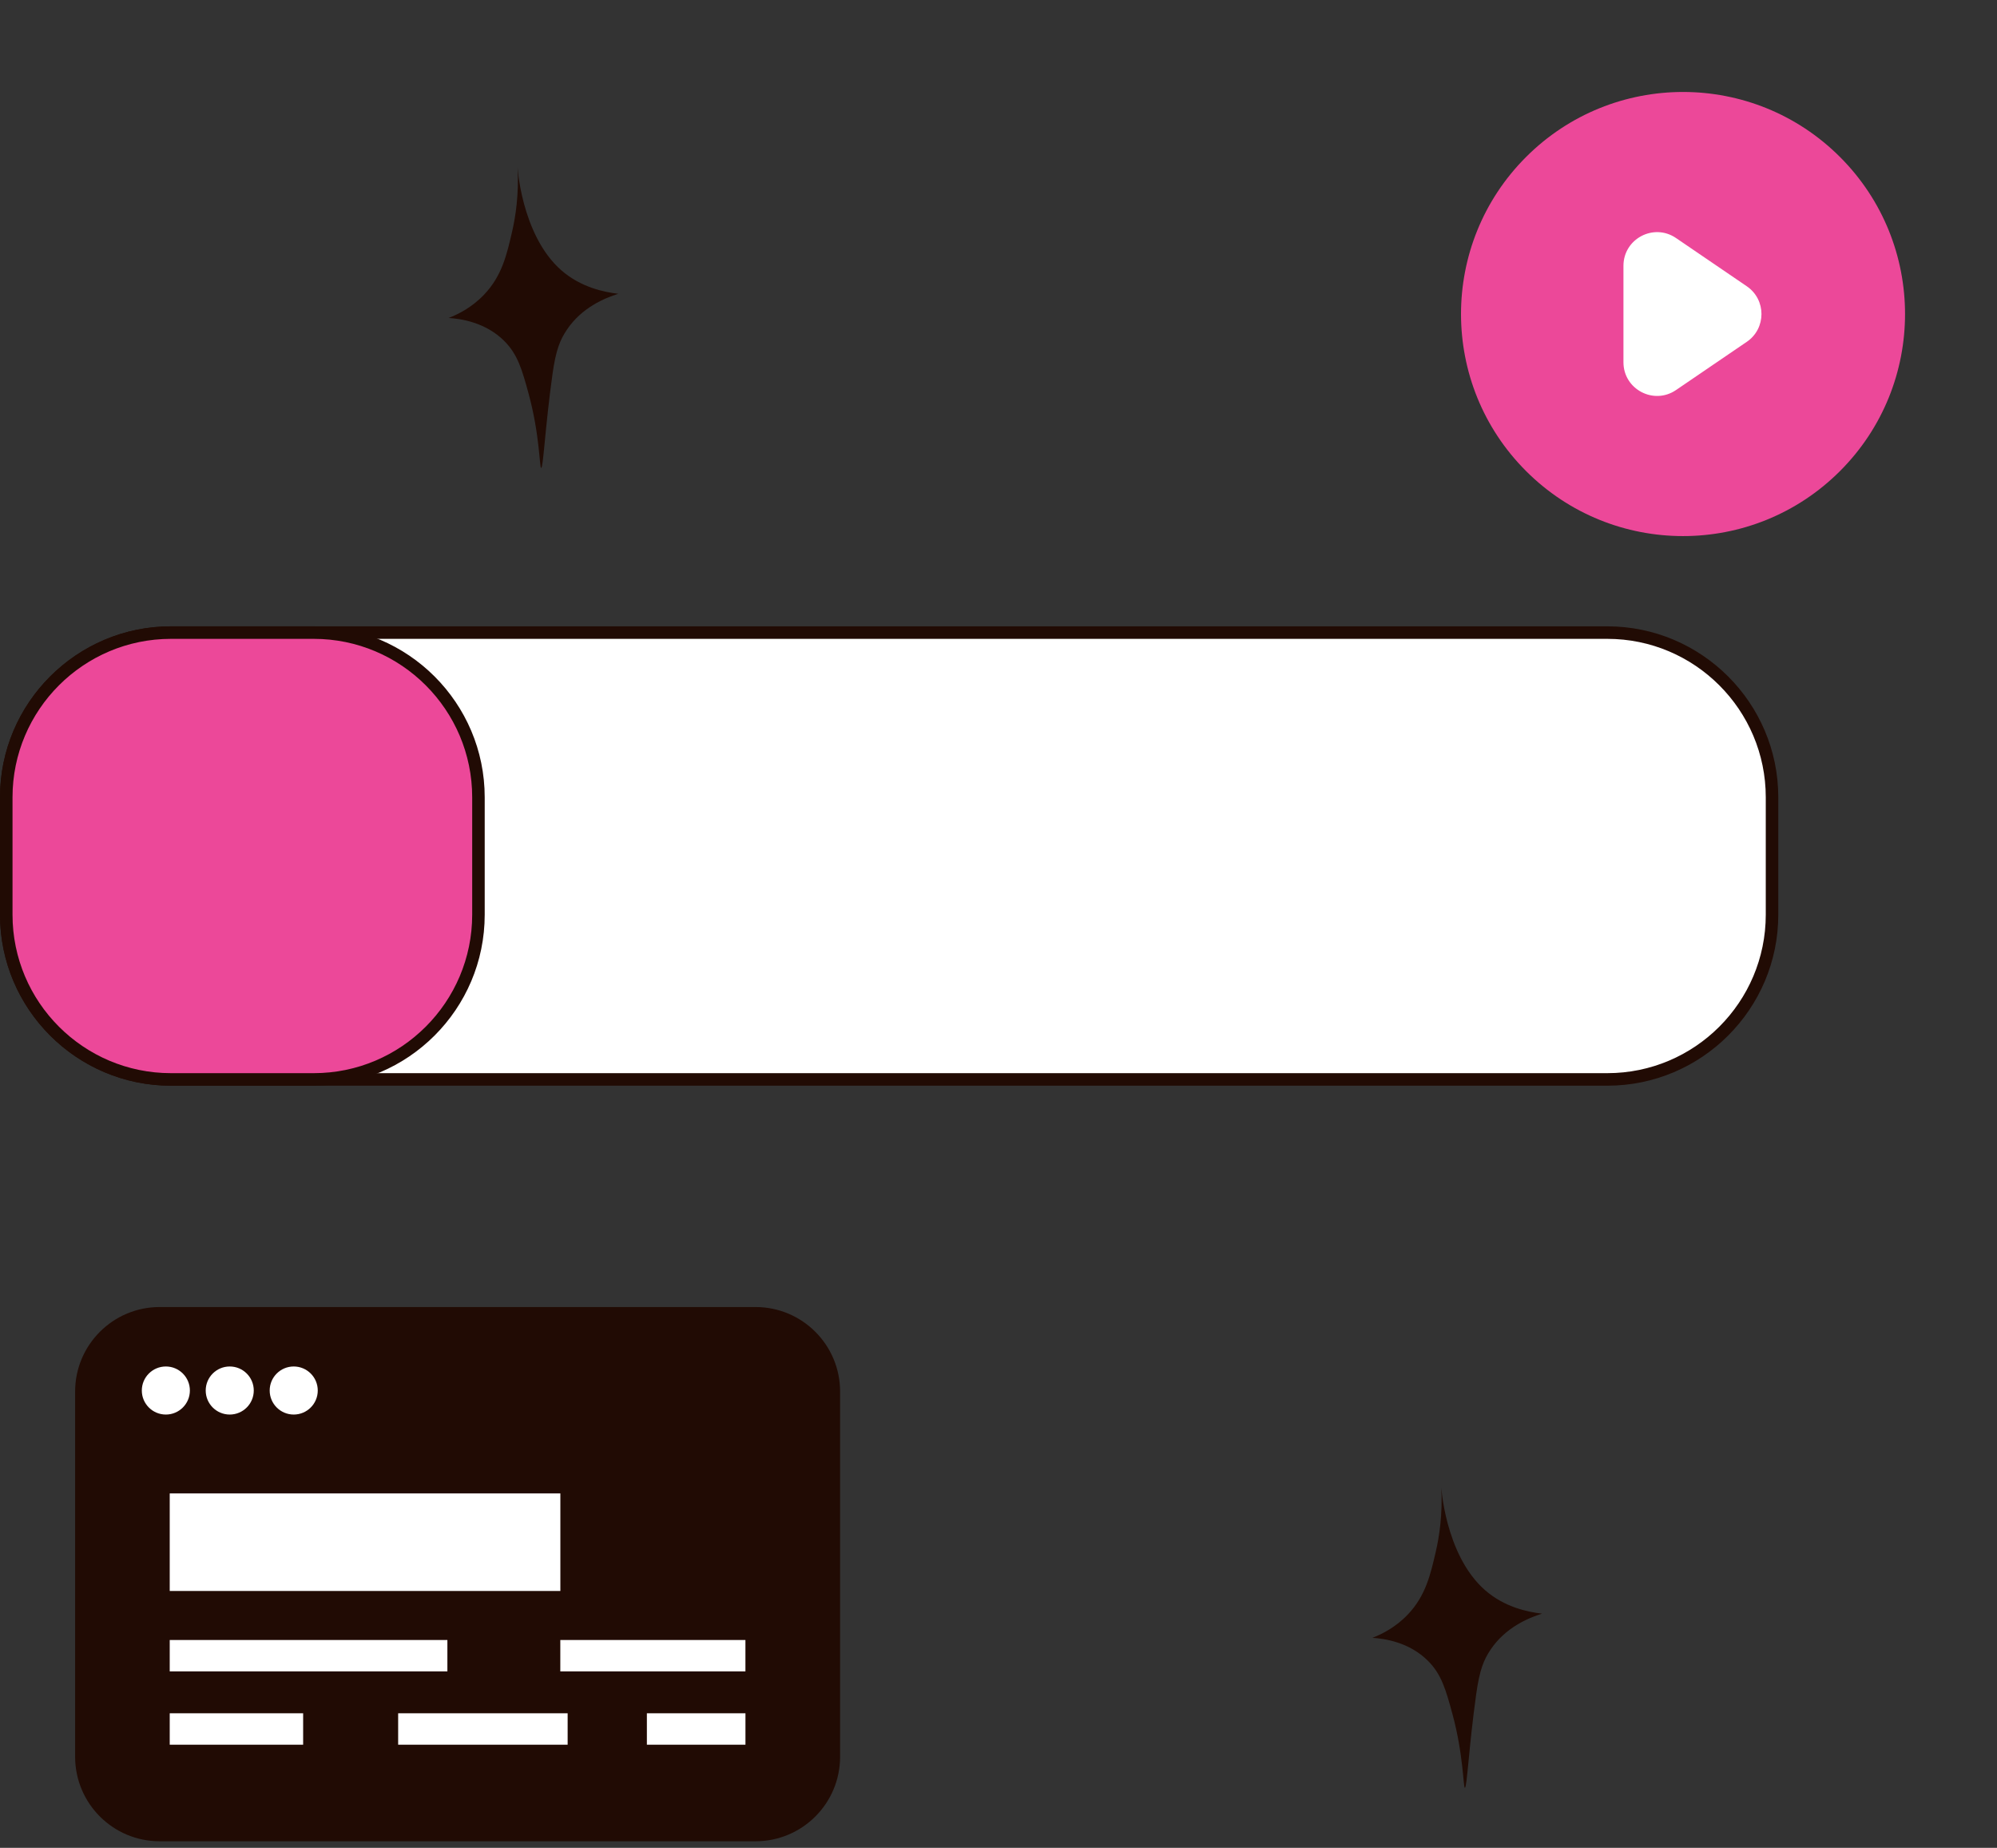
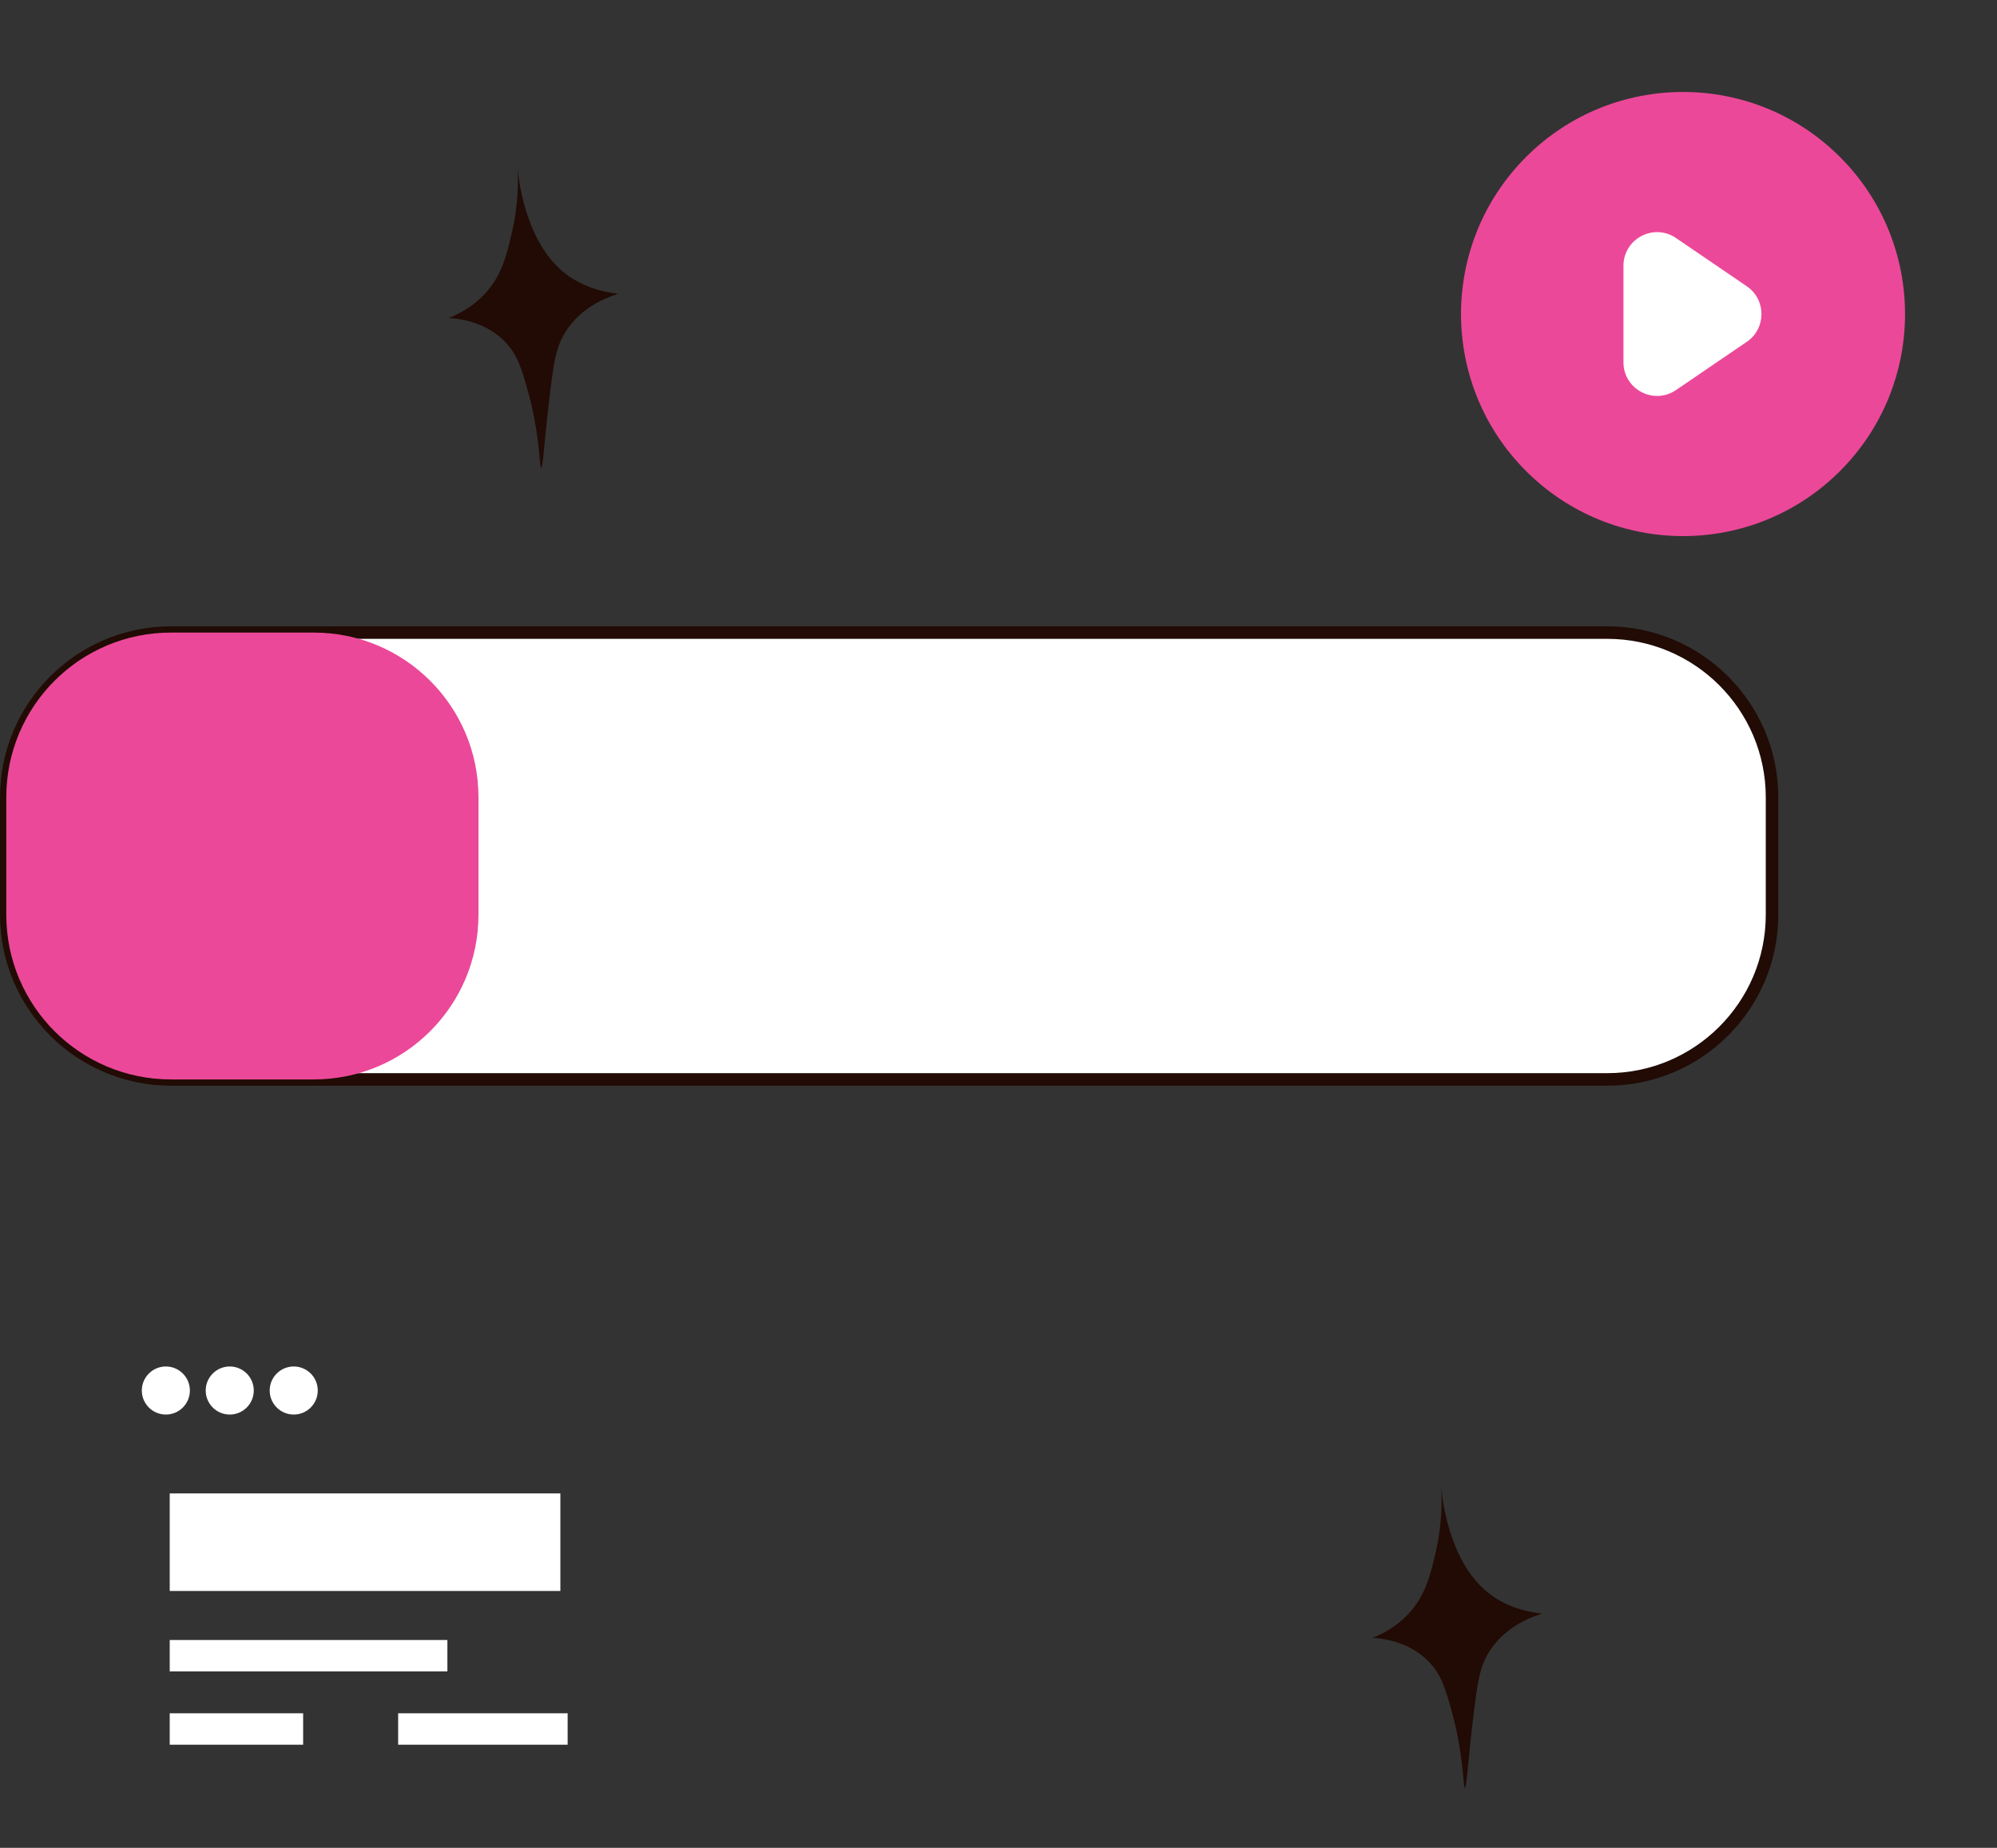
<svg xmlns="http://www.w3.org/2000/svg" width="227" height="210" viewBox="0 0 227 210" fill="none">
  <rect x="0" y="0" width="227" height="210" fill="#333333" stroke="none" />
  <path d="M182.709 71.891H19.434C9.09 71.891 0.715 80.268 0.715 90.612V103.953C0.715 114.297 9.092 122.674 19.434 122.674H182.709C193.054 122.674 201.431 114.297 201.431 103.953V90.612C201.431 80.268 193.054 71.891 182.709 71.891Z" fill="white" />
  <path d="M182.707 123.387H19.432C8.716 123.387 0 114.669 0 103.953V90.613C0 79.897 8.716 71.181 19.432 71.181H182.707C193.423 71.181 202.139 79.899 202.139 90.613V103.953C202.139 114.669 193.423 123.385 182.707 123.385V123.387ZM19.432 72.604C9.501 72.604 1.423 80.682 1.423 90.613V103.953C1.423 113.884 9.501 121.962 19.432 121.962H182.707C192.638 121.962 200.716 113.884 200.716 103.953V90.613C200.716 80.682 192.638 72.604 182.707 72.604H19.432Z" fill="#210B04" />
  <path d="M35.667 71.891H19.434C9.09 71.891 0.715 80.268 0.715 90.612V103.953C0.715 114.297 9.092 122.674 19.434 122.674H35.667C46 122.674 54.389 114.297 54.389 103.953V90.612C54.389 80.268 46 71.891 35.667 71.891Z" fill="#EC4899" />
-   <path d="M35.665 123.387H19.432C8.716 123.387 0 114.669 0 103.953V90.613C0 79.897 8.716 71.181 19.432 71.181H35.665C46.381 71.181 55.097 79.899 55.097 90.613V103.953C55.097 114.669 46.381 123.385 35.665 123.385V123.387ZM19.432 72.604C9.501 72.604 1.423 80.682 1.423 90.613V103.953C1.423 113.884 9.501 121.962 19.432 121.962H35.665C45.596 121.962 53.674 113.884 53.674 103.953V90.613C53.674 80.682 45.596 72.604 35.665 72.604H19.432Z" fill="#210B04" />
-   <path d="M85.884 148.541H18.15C12.842 148.541 8.539 152.844 8.539 158.152V199.645C8.539 204.953 12.842 209.256 18.15 209.256H85.884C91.192 209.256 95.495 204.953 95.495 199.645V158.152C95.495 152.844 91.192 148.541 85.884 148.541Z" fill="#210B04" />
  <path d="M18.853 160.76C20.361 160.76 21.584 159.537 21.584 158.028C21.584 156.52 20.361 155.297 18.853 155.297C17.344 155.297 16.121 156.52 16.121 158.028C16.121 159.537 17.344 160.76 18.853 160.76Z" fill="white" />
  <path d="M26.114 160.76C27.623 160.76 28.846 159.537 28.846 158.028C28.846 156.52 27.623 155.297 26.114 155.297C24.606 155.297 23.383 156.52 23.383 158.028C23.383 159.537 24.606 160.76 26.114 160.76Z" fill="white" />
  <path d="M33.388 160.76C34.897 160.76 36.12 159.537 36.12 158.028C36.12 156.52 34.897 155.297 33.388 155.297C31.879 155.297 30.656 156.52 30.656 158.028C30.656 159.537 31.879 160.76 33.388 160.76Z" fill="white" />
  <path d="M63.697 169.723H19.293V180.81H63.697V169.723Z" fill="white" />
  <path d="M50.855 186.382H19.293V189.952H50.855V186.382Z" fill="white" />
-   <path d="M84.733 186.382H63.691V189.952H84.733V186.382Z" fill="white" />
  <path d="M34.458 194.71H19.293V198.281H34.458V194.71Z" fill="white" />
  <path d="M64.524 194.71H45.258V198.281H64.524V194.71Z" fill="white" />
-   <path d="M84.736 194.71H73.531V198.281H84.736V194.71Z" fill="white" />
  <path d="M209.156 53.533C219.011 43.678 219.011 27.699 209.156 17.844C199.3 7.988 183.321 7.988 173.466 17.844C163.61 27.699 163.61 43.678 173.466 53.533C183.321 63.389 199.3 63.389 209.156 53.533Z" fill="#EC4899" />
  <path d="M198.557 38.847L190.512 44.329C187.976 46.058 184.539 44.24 184.539 41.172V30.208C184.539 27.138 187.974 25.322 190.512 27.051L198.557 32.533C200.784 34.05 200.784 37.331 198.557 38.849V38.847Z" fill="white" />
  <path d="M61.515 53.176C61.319 53.181 61.369 49.464 60.096 44.778C59.348 42.025 58.853 40.288 57.328 38.759C55.176 36.603 52.329 36.22 51 36.135C52.036 35.736 53.615 34.968 55.032 33.479C57.055 31.352 57.607 28.949 58.211 26.324C58.6 24.637 58.997 22.13 58.832 19.024C58.803 18.497 59.15 26.658 63.825 30.735C66.036 32.661 68.675 33.202 70.287 33.387C68.73 33.871 66.099 34.968 64.414 37.509C63.68 38.615 63.193 39.721 62.799 42.543C61.948 48.662 61.759 53.169 61.515 53.176Z" fill="#210B04" />
  <path d="M166.515 203.176C166.319 203.181 166.369 199.464 165.096 194.778C164.348 192.025 163.853 190.288 162.328 188.759C160.176 186.603 157.329 186.22 156 186.135C157.036 185.736 158.615 184.968 160.032 183.479C162.055 181.352 162.607 178.949 163.211 176.324C163.6 174.637 163.997 172.13 163.832 169.024C163.803 168.497 164.15 176.658 168.826 180.735C171.036 182.661 173.676 183.202 175.287 183.387C173.729 183.871 171.099 184.968 169.414 187.509C168.68 188.615 168.192 189.721 167.799 192.543C166.948 198.662 166.759 203.169 166.515 203.176Z" fill="#210B04" />
</svg>